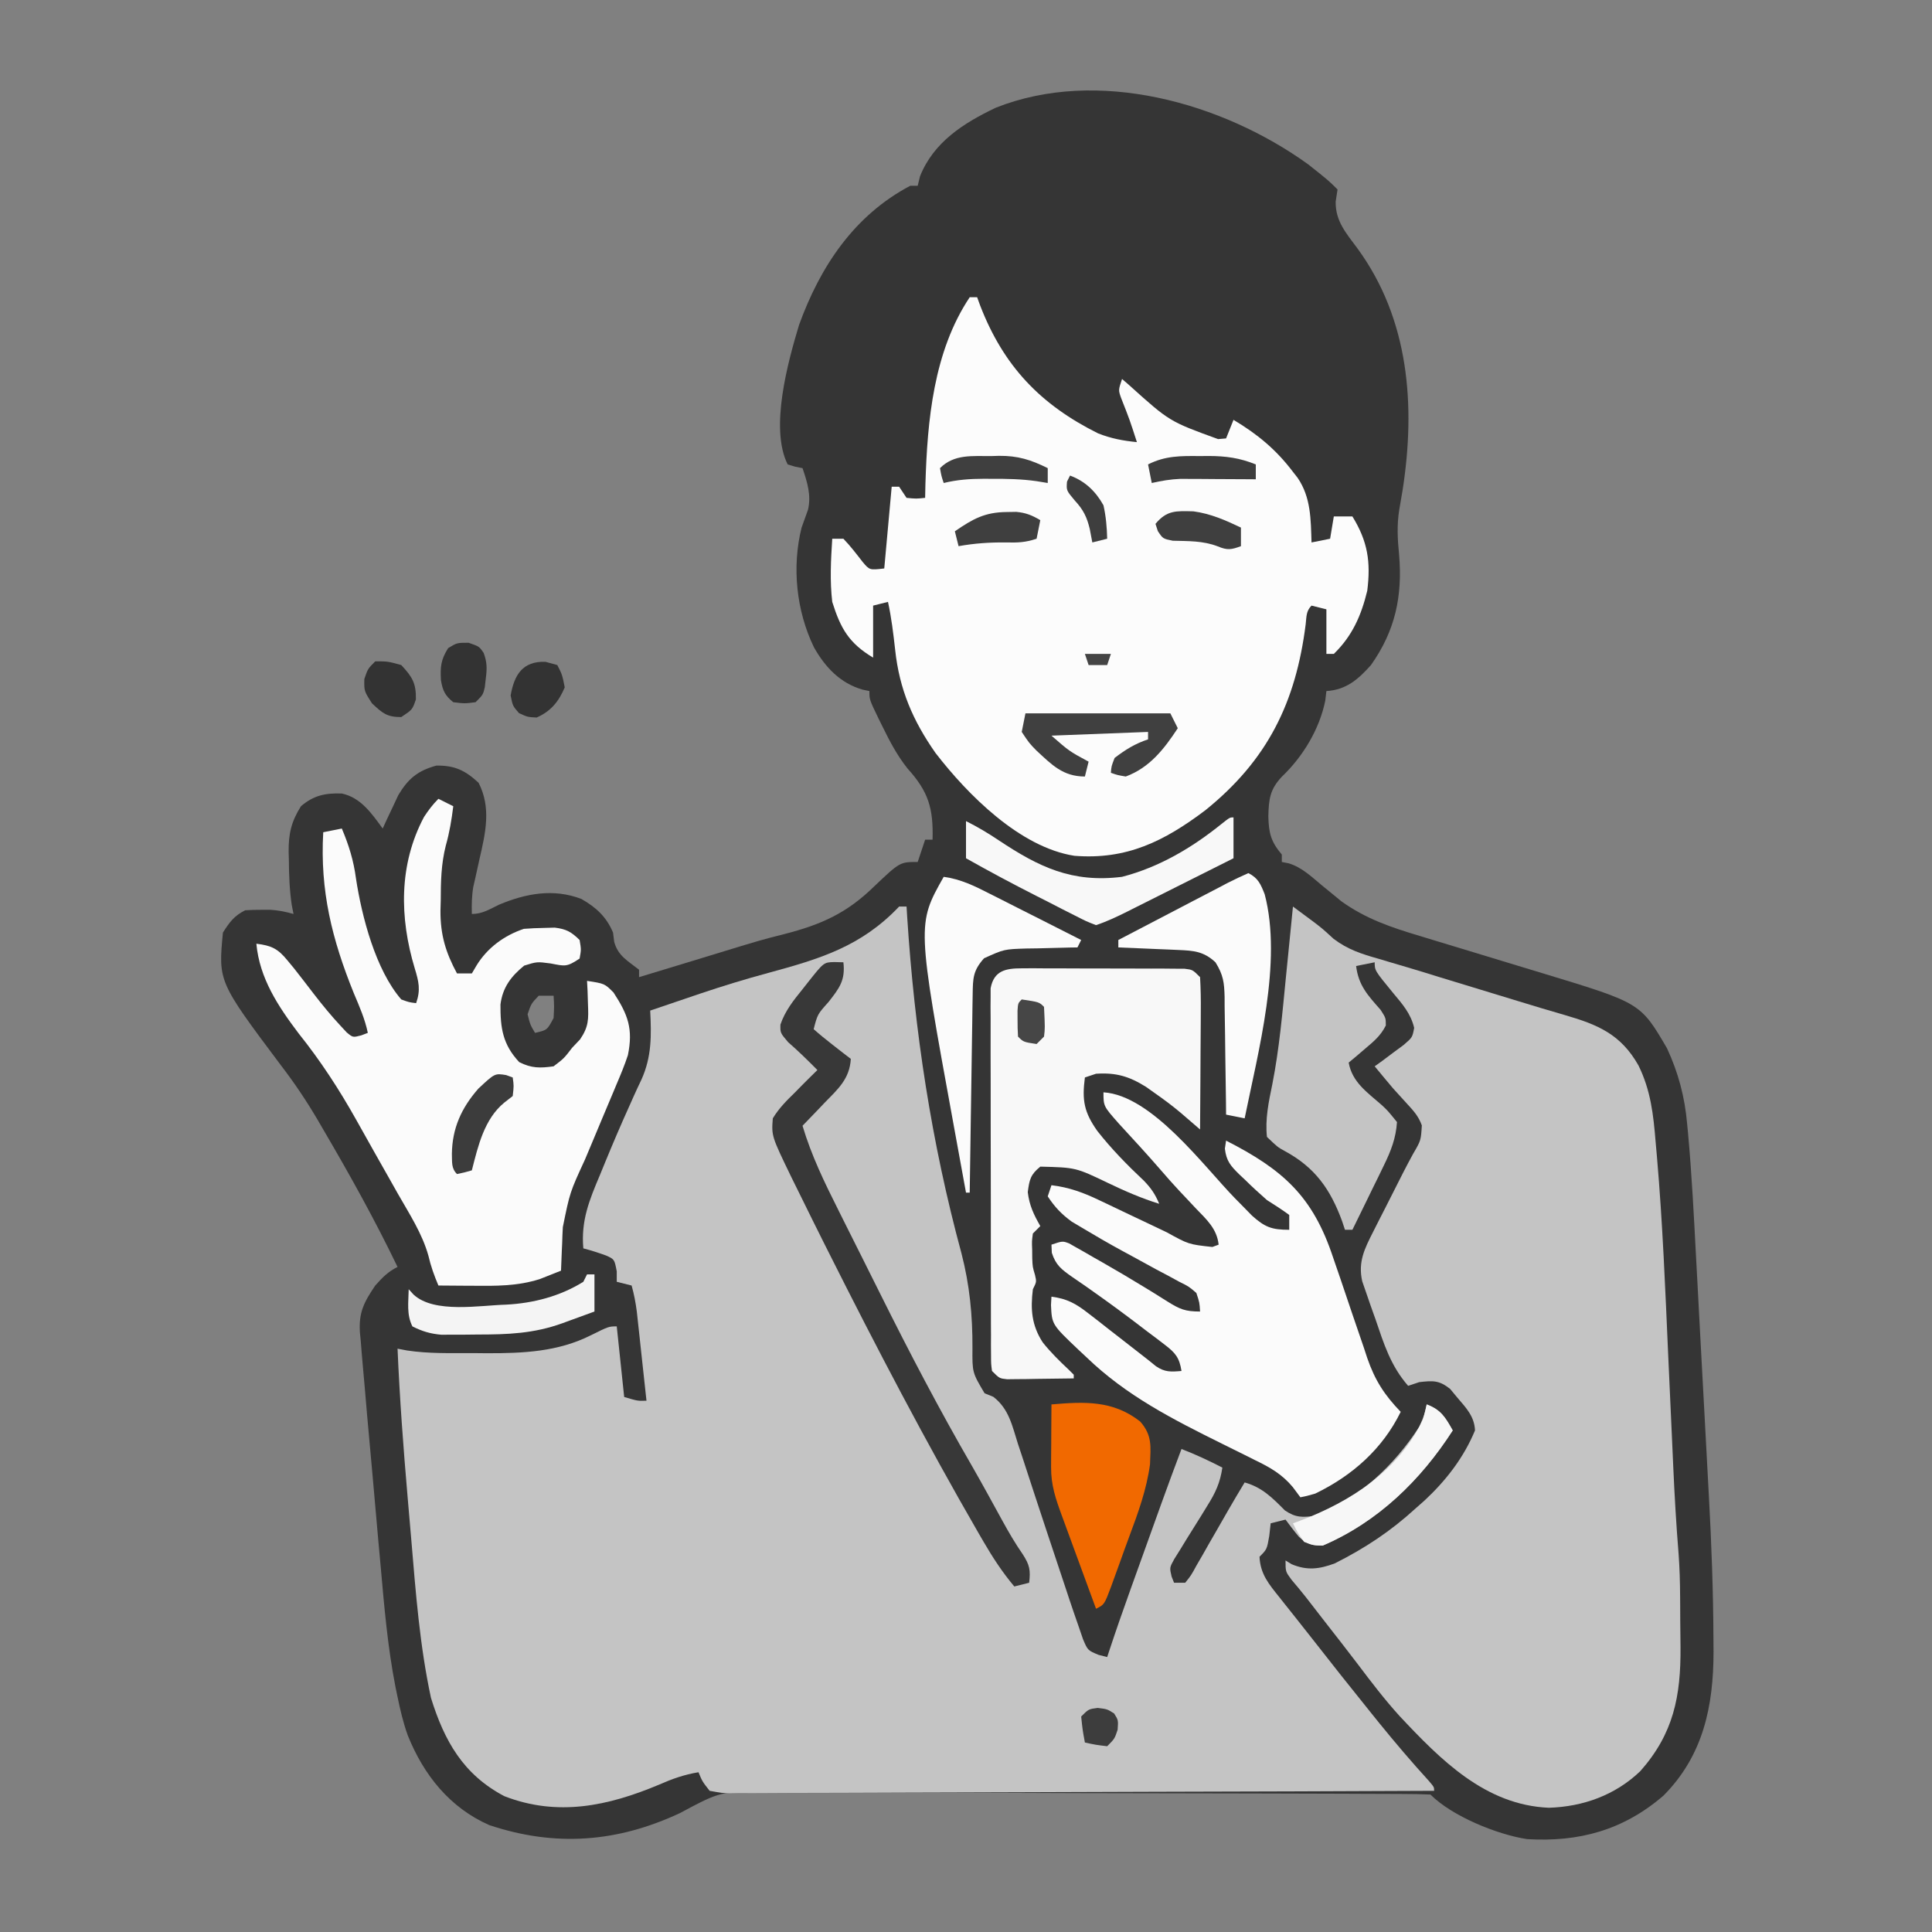
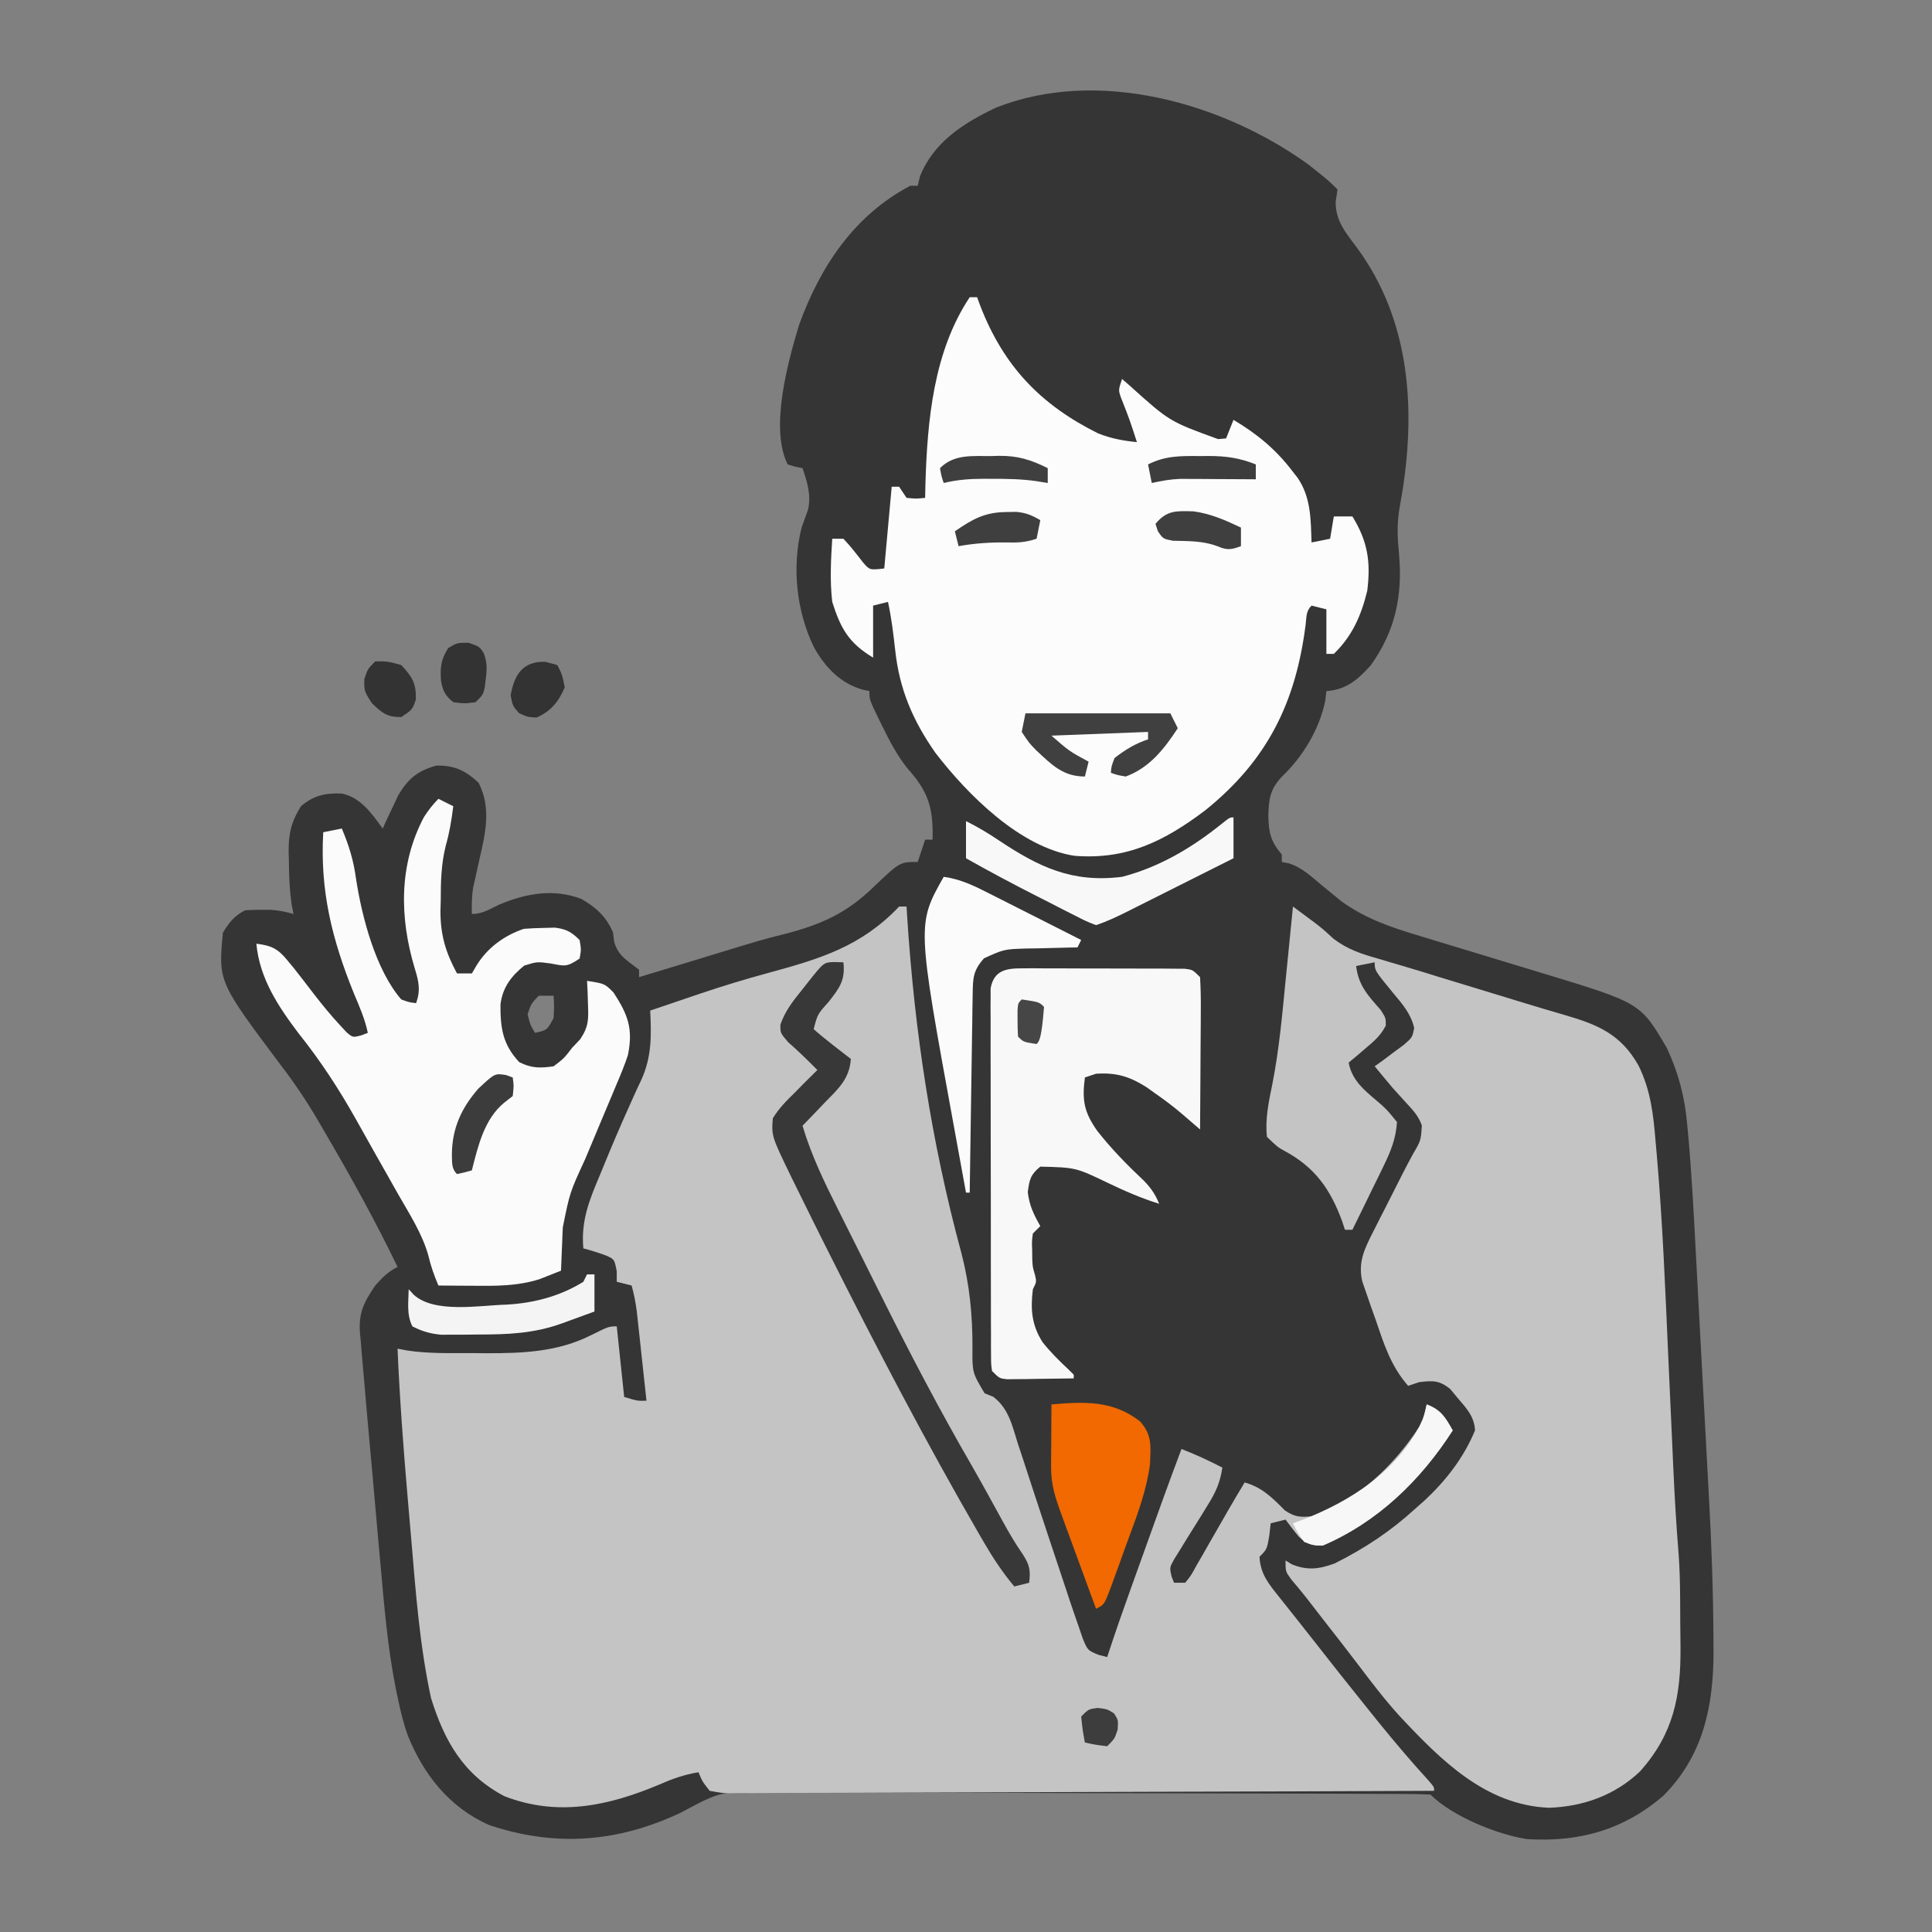
<svg xmlns="http://www.w3.org/2000/svg" version="1.1" width="520" height="520">
  <rect width="100%" height="100%" fill="#808080" stroke="none" />
  <path d="M0 0 C5.481 4.352 5.481 4.352 7.875 6.746 C7.71 7.819 7.545 8.891 7.375 9.996 C7.281 15.288 10.205 18.502 13.239 22.612 C27.169 41.673 28.917 64.948 25.391 87.641 C25.097 89.41 24.798 91.179 24.484 92.945 C23.822 97.099 24.025 100.842 24.438 104.996 C25.394 116.195 23.421 125.48 16.875 134.746 C13.434 138.597 10.229 141.422 4.875 141.746 C4.774 142.605 4.674 143.463 4.57 144.348 C2.996 152.04 -1.42 159.345 -7.062 164.746 C-10.32 168.172 -10.641 170.808 -10.75 175.496 C-10.631 180.043 -10.044 182.281 -7.125 185.746 C-7.125 186.406 -7.125 187.066 -7.125 187.746 C-6.531 187.862 -5.937 187.979 -5.325 188.098 C-1.742 189.153 0.852 191.714 3.688 194.059 C4.878 195.039 6.072 196.014 7.27 196.984 C8.056 197.635 8.056 197.635 8.859 198.298 C15.551 203.104 22.36 205.369 30.203 207.715 C31.98 208.258 31.98 208.258 33.793 208.812 C37.568 209.965 41.346 211.106 45.125 212.246 C48.889 213.388 52.652 214.532 56.414 215.68 C58.749 216.391 61.085 217.1 63.423 217.804 C89.422 225.696 89.422 225.696 96.551 237.891 C99.611 244.489 101.333 250.98 101.968 258.209 C102.046 259.017 102.124 259.825 102.204 260.657 C103.23 271.862 103.79 283.102 104.383 294.336 C104.514 296.775 104.646 299.214 104.778 301.654 C105.052 306.742 105.322 311.831 105.589 316.92 C105.928 323.358 106.278 329.794 106.632 336.231 C106.906 341.264 107.174 346.299 107.44 351.333 C107.566 353.702 107.694 356.071 107.825 358.439 C108.529 371.245 108.998 384.027 109.05 396.854 C109.063 398.588 109.063 398.588 109.076 400.357 C109.056 415.008 106.302 428.246 95.621 439.02 C84.82 448.347 72.852 451.591 58.875 450.746 C50.827 449.512 38.733 444.604 32.875 438.746 C30.389 438.637 27.93 438.594 25.444 438.592 C24.656 438.588 23.869 438.583 23.057 438.579 C20.398 438.565 17.739 438.559 15.08 438.553 C13.181 438.545 11.283 438.537 9.384 438.528 C3.13 438.502 -3.124 438.487 -9.379 438.473 C-11.53 438.467 -13.681 438.462 -15.832 438.457 C-24.78 438.435 -33.728 438.416 -42.676 438.405 C-55.508 438.389 -68.339 438.356 -81.171 438.299 C-90.187 438.26 -99.204 438.24 -108.221 438.235 C-113.608 438.231 -118.995 438.219 -124.382 438.187 C-129.453 438.157 -134.525 438.15 -139.597 438.162 C-141.456 438.162 -143.315 438.154 -145.174 438.137 C-158.049 437.814 -158.049 437.814 -169.125 443.746 C-186.03 451.638 -202.673 452.906 -220.441 446.973 C-231.102 442.278 -238.106 433.443 -242.366 422.845 C-243.613 419.396 -244.418 415.897 -245.16 412.309 C-245.329 411.494 -245.498 410.68 -245.672 409.841 C-247.796 399.029 -248.714 388.084 -249.688 377.121 C-249.896 374.842 -250.104 372.563 -250.312 370.284 C-250.833 364.545 -251.335 358.804 -251.833 353.062 C-252.115 349.859 -252.407 346.657 -252.703 343.456 C-253.145 338.668 -253.564 333.879 -253.962 329.087 C-254.111 327.333 -254.267 325.58 -254.431 323.827 C-254.654 321.409 -254.848 318.991 -255.035 316.57 C-255.106 315.875 -255.176 315.179 -255.248 314.462 C-255.623 308.951 -254.123 306.176 -251.125 301.746 C-249.17 299.562 -247.734 298.051 -245.125 296.746 C-251.218 284.077 -258.016 271.872 -265.125 259.746 C-265.624 258.888 -266.124 258.029 -266.638 257.145 C-269.658 252.017 -272.879 247.213 -276.5 242.496 C-293.384 219.967 -293.384 219.967 -292.125 206.746 C-290.331 203.936 -289.106 202.237 -286.125 200.746 C-284.669 200.651 -283.209 200.616 -281.75 200.621 C-280.979 200.619 -280.208 200.616 -279.414 200.613 C-277.192 200.742 -275.259 201.132 -273.125 201.746 C-273.285 200.931 -273.445 200.117 -273.609 199.277 C-274.2 195.235 -274.346 191.324 -274.375 187.246 C-274.396 186.513 -274.416 185.779 -274.438 185.023 C-274.472 180.186 -273.762 176.952 -271.125 172.746 C-267.738 169.843 -264.586 169.156 -260.117 169.324 C-255.013 170.405 -252.057 174.722 -249.125 178.746 C-248.75 177.926 -248.375 177.106 -247.988 176.262 C-247.477 175.184 -246.965 174.106 -246.438 172.996 C-245.689 171.395 -245.689 171.395 -244.926 169.762 C-242.273 165.319 -239.674 163.168 -234.688 161.809 C-229.776 161.722 -226.883 163.109 -223.312 166.434 C-219.859 173.158 -221.45 179.938 -223.062 186.934 C-223.451 188.676 -223.835 190.42 -224.215 192.164 C-224.389 192.925 -224.563 193.686 -224.742 194.469 C-225.156 196.932 -225.189 199.253 -225.125 201.746 C-222.281 201.746 -220.377 200.469 -217.812 199.246 C-210.598 196.215 -203.149 194.817 -195.633 197.703 C-191.656 199.997 -188.953 202.446 -187.125 206.746 C-187.022 207.571 -186.919 208.396 -186.812 209.246 C-185.767 213.048 -183.188 214.335 -180.125 216.746 C-180.125 217.406 -180.125 218.066 -180.125 218.746 C-178.783 218.339 -178.783 218.339 -177.413 217.923 C-175.46 217.331 -173.506 216.738 -171.553 216.147 C-167.802 215.011 -164.052 213.87 -160.306 212.72 C-147.403 208.772 -147.403 208.772 -140.938 207.133 C-131.063 204.588 -124.205 201.528 -116.852 194.332 C-109.907 187.746 -109.907 187.746 -105.125 187.746 C-104.135 184.776 -104.135 184.776 -103.125 181.746 C-102.465 181.746 -101.805 181.746 -101.125 181.746 C-100.893 173.307 -102.213 168.841 -107.848 162.605 C-110.68 159.049 -112.629 155.315 -114.625 151.246 C-115.15 150.185 -115.15 150.185 -115.686 149.103 C-118.125 144.044 -118.125 144.044 -118.125 141.746 C-119.009 141.562 -119.009 141.562 -119.91 141.375 C-125.97 139.654 -130.047 135.317 -133.059 129.949 C-137.791 120.173 -139.028 108.36 -136.375 97.746 C-135.816 96.15 -135.246 94.559 -134.66 92.973 C-133.717 89.047 -134.866 85.496 -136.125 81.746 C-137.084 81.56 -137.084 81.56 -138.062 81.371 C-139.083 81.062 -139.083 81.062 -140.125 80.746 C-145.009 70.978 -140.048 53.134 -137.059 43.203 C-131.364 27.473 -122.22 13.705 -107.125 5.746 C-106.465 5.746 -105.805 5.746 -105.125 5.746 C-104.919 4.9 -104.713 4.055 -104.5 3.184 C-100.825 -6.004 -92.84 -11.096 -84.125 -15.254 C-56.747 -26.126 -23.117 -16.673 0 0 Z M-207.125 223.746 C-209.15 225.871 -209.15 225.871 -210.125 228.746 C-209.43 231.528 -209.43 231.528 -208.125 233.746 C-204.847 232.995 -204.847 232.995 -203.125 229.746 C-202.958 226.621 -202.958 226.621 -203.125 223.746 C-204.445 223.746 -205.765 223.746 -207.125 223.746 Z " fill="#353535" transform="translate(352.125,44.254)" />
  <path d="M0 0 C0.66 0 1.32 0 2 0 C2.054 0.886 2.108 1.773 2.164 2.686 C4.151 33.533 8.687 63.508 16.787 93.362 C18.988 101.865 19.775 110.034 19.738 118.811 C19.686 125.414 19.686 125.414 23 131 C23.78 131.317 24.559 131.635 25.363 131.962 C29.579 135.22 30.417 139.707 31.996 144.668 C32.352 145.736 32.708 146.803 33.075 147.903 C34.213 151.326 35.326 154.756 36.438 158.188 C37.181 160.448 37.927 162.708 38.674 164.967 C39.221 166.62 39.221 166.62 39.778 168.307 C41.512 173.54 43.253 178.771 45 184 C45.289 184.876 45.579 185.752 45.877 186.654 C46.639 188.94 47.425 191.215 48.223 193.488 C48.644 194.717 49.066 195.946 49.5 197.212 C50.772 200.198 50.772 200.198 53.674 201.407 C54.441 201.603 55.209 201.798 56 202 C56.268 201.184 56.268 201.184 56.542 200.352 C58.369 194.83 60.28 189.344 62.25 183.871 C62.549 183.037 62.849 182.203 63.157 181.344 C63.785 179.595 64.414 177.846 65.043 176.098 C65.999 173.441 66.953 170.784 67.906 168.127 C68.521 166.417 69.135 164.706 69.75 162.996 C70.031 162.213 70.313 161.429 70.603 160.622 C72.362 155.733 74.166 150.862 76 146 C79.791 147.45 83.387 149.152 87 151 C86.422 155.012 85.17 157.738 83.023 161.16 C82.436 162.119 81.848 163.077 81.242 164.064 C79.993 166.069 78.741 168.072 77.484 170.072 C76.899 171.029 76.314 171.987 75.711 172.973 C75.167 173.842 74.624 174.71 74.064 175.606 C72.78 177.924 72.78 177.924 73.331 180.314 C73.662 181.149 73.662 181.149 74 182 C74.99 182 75.98 182 77 182 C78.599 180.002 78.599 180.002 80.031 177.363 C80.595 176.393 81.158 175.423 81.738 174.424 C82.61 172.884 82.61 172.884 83.5 171.312 C84.081 170.305 84.663 169.298 85.262 168.26 C86.351 166.372 87.435 164.481 88.514 162.587 C89.978 160.038 91.48 157.516 93 155 C97.733 156.331 100.462 159.141 103.84 162.539 C106.768 164.52 108.521 164.411 112 164 C123.522 159.654 133.411 150.258 140 140 C141.45 136.675 141.45 136.675 142 134 C145.864 135.466 147.012 137.474 149 141 C140.361 154.444 128.843 165.596 114 172 C111.145 172 109.622 171.613 107.57 169.59 C106.326 168.103 105.158 166.555 104 165 C102.68 165.33 101.36 165.66 100 166 C99.876 167.114 99.752 168.227 99.625 169.375 C99 173 99 173 97 175 C97.211 179.677 99.523 182.37 102.375 185.938 C103.039 186.776 103.039 186.776 103.716 187.632 C104.657 188.819 105.601 190.004 106.549 191.186 C107.987 192.984 109.41 194.794 110.828 196.609 C116.169 203.446 121.551 210.249 127 217 C127.73 217.905 128.459 218.81 129.211 219.742 C133.53 225.064 137.945 230.258 142.566 235.32 C144 237 144 237 144 238 C118.627 238.117 93.254 238.205 67.881 238.259 C56.1 238.285 44.32 238.32 32.539 238.377 C22.274 238.427 12.009 238.459 1.744 238.47 C-3.694 238.477 -9.132 238.492 -14.57 238.529 C-19.684 238.562 -24.798 238.573 -29.912 238.566 C-31.793 238.567 -33.674 238.577 -35.554 238.596 C-38.115 238.621 -40.675 238.615 -43.236 238.601 C-44.361 238.623 -44.361 238.623 -45.509 238.645 C-47.585 238.615 -47.585 238.615 -51 238 C-52.985 235.462 -52.985 235.462 -54 233 C-57.859 233.633 -61.114 234.8 -64.688 236.375 C-78.322 242.09 -91.907 245.009 -106.246 239.449 C-117.337 233.613 -122.406 224.559 -126 213 C-129.026 198.955 -130.106 184.624 -131.308 170.333 C-131.624 166.572 -131.952 162.812 -132.281 159.053 C-133.436 145.71 -134.426 132.381 -135 119 C-134.145 119.162 -133.29 119.323 -132.409 119.49 C-126.567 120.364 -120.709 120.185 -114.812 120.188 C-113.549 120.2 -112.285 120.212 -110.982 120.225 C-101.189 120.24 -91.827 119.853 -82.938 115.375 C-78.153 113 -78.153 113 -76 113 C-75.34 119.27 -74.68 125.54 -74 132 C-70.364 133.081 -70.364 133.081 -68 133 C-68.475 128.583 -68.956 124.166 -69.438 119.75 C-69.572 118.496 -69.707 117.241 -69.846 115.949 C-69.978 114.744 -70.11 113.539 -70.246 112.297 C-70.367 111.187 -70.487 110.076 -70.611 108.933 C-70.928 106.542 -71.347 104.316 -72 102 C-73.32 101.67 -74.64 101.34 -76 101 C-76 100.072 -76 99.144 -76 98.188 C-76.624 94.939 -76.624 94.939 -78.848 93.934 C-80.883 93.19 -82.903 92.545 -85 92 C-85.646 84.505 -83.399 79.029 -80.5 72.188 C-80.051 71.09 -79.602 69.992 -79.139 68.861 C-77.027 63.722 -74.849 58.622 -72.555 53.562 C-72.185 52.733 -71.816 51.904 -71.436 51.05 C-70.757 49.538 -70.059 48.034 -69.338 46.542 C-66.576 40.39 -66.659 34.667 -67 28 C-63.628 26.845 -60.252 25.703 -56.875 24.562 C-55.816 24.202 -54.756 23.841 -53.665 23.47 C-47.545 21.416 -41.416 19.526 -35.184 17.852 C-21.229 14.059 -10.2 10.742 0 0 Z " fill="#C4C4C4" transform="translate(242,244)" />
  <path d="M0 0 C1.21 0.894 2.418 1.79 3.625 2.688 C4.729 3.507 4.729 3.507 5.856 4.344 C8 6 8 6 10.934 8.684 C14.792 11.598 18.456 12.754 23.062 14.062 C23.911 14.317 24.76 14.571 25.634 14.832 C27.327 15.338 29.021 15.839 30.717 16.333 C33.572 17.167 36.411 18.051 39.25 18.938 C44.312 20.489 49.377 22.029 54.443 23.569 C56.473 24.187 58.503 24.806 60.532 25.427 C64.734 26.71 68.935 27.991 73.16 29.199 C82.046 31.78 88.242 34.348 93.001 42.772 C96.304 49.496 97.012 55.993 97.617 63.398 C97.737 64.747 97.857 66.095 97.977 67.443 C99.505 85.209 100.218 103.036 101.002 120.846 C101.33 128.246 101.672 135.644 102.013 143.043 C102.129 145.584 102.242 148.126 102.354 150.668 C102.705 158.532 103.155 166.369 103.795 174.216 C104.074 178.004 104.179 181.777 104.203 185.574 C104.209 186.309 104.215 187.044 104.22 187.801 C104.23 189.329 104.236 190.857 104.24 192.385 C104.25 194.695 104.281 197.004 104.312 199.314 C104.408 212.547 102.448 222.597 93.477 232.719 C86.723 239.175 78.115 242.271 68.875 242.562 C51.757 241.83 39.786 229.698 28.656 217.829 C24.667 213.423 21.072 208.724 17.5 203.979 C14.561 200.101 11.554 196.275 8.562 192.438 C5.161 188.056 5.161 188.056 3.465 185.863 C2.209 184.266 0.904 182.709 -0.41 181.16 C-2 179 -2 179 -2 176 C-1.464 176.33 -0.927 176.66 -0.375 177 C3.794 178.756 7.064 178.349 11.262 176.785 C19.385 172.7 26.242 168.173 33 162 C33.803 161.29 34.606 160.579 35.434 159.848 C41.202 154.468 45.963 148.336 49 141 C48.837 137.27 46.682 135.012 44.312 132.25 C43.649 131.451 42.985 130.652 42.301 129.828 C39.336 127.472 37.702 127.584 34 128 C33.01 128.33 32.02 128.66 31 129 C26.272 123.571 24.479 117.729 22.188 111 C21.768 109.824 21.348 108.649 20.916 107.438 C20.525 106.303 20.134 105.169 19.73 104 C19.374 102.969 19.017 101.938 18.649 100.875 C17.478 95.687 19.238 92.152 21.582 87.543 C22.102 86.512 22.622 85.482 23.158 84.42 C23.704 83.353 24.25 82.287 24.812 81.188 C25.347 80.132 25.881 79.077 26.432 77.99 C26.956 76.956 27.48 75.921 28.02 74.855 C28.527 73.852 29.034 72.848 29.557 71.814 C30.455 70.064 31.37 68.322 32.314 66.596 C34.441 62.96 34.441 62.96 34.688 58.903 C33.806 56.462 32.508 55.028 30.75 53.125 C30.125 52.437 29.5 51.748 28.855 51.039 C27.937 50.03 27.937 50.03 27 49 C25.313 47.016 23.657 45.009 22 43 C23.083 42.221 23.083 42.221 24.188 41.426 C25.116 40.728 26.044 40.031 27 39.312 C28.392 38.286 28.392 38.286 29.812 37.238 C32.149 35.214 32.149 35.214 32.625 32.648 C31.723 28.827 29.468 26.257 27 23.312 C22 17.225 22 17.225 22 15 C20.35 15.33 18.7 15.66 17 16 C17.654 21.297 20.176 23.911 23.602 27.816 C25 30 25 30 24.996 32.012 C23.624 34.75 21.769 36.279 19.438 38.25 C18.611 38.956 17.785 39.663 16.934 40.391 C16.296 40.922 15.657 41.453 15 42 C15.95 47.293 19.995 50.012 23.871 53.402 C25.508 54.93 25.508 54.93 28 58 C27.714 62.334 26.389 65.743 24.496 69.617 C23.756 71.145 23.756 71.145 23.002 72.703 C22.228 74.273 22.228 74.273 21.438 75.875 C20.917 76.945 20.397 78.015 19.861 79.117 C18.581 81.748 17.294 84.376 16 87 C15.34 87 14.68 87 14 87 C13.743 86.227 13.487 85.453 13.223 84.656 C10.081 76.109 5.968 70.231 -2.172 65.824 C-4.125 64.75 -4.125 64.75 -7 62 C-7.518 57.171 -6.533 52.583 -5.559 47.859 C-3.665 38.257 -2.832 28.542 -1.875 18.812 C-1.692 16.984 -1.508 15.155 -1.324 13.326 C-0.878 8.885 -0.438 4.442 0 0 Z " fill="#C4C4C4" transform="translate(348,244)" />
  <path d="M0 0 C0.66 0 1.32 0 2 0 C2.268 0.739 2.536 1.477 2.812 2.238 C9.121 18.57 19.056 28.93 34.57 36.652 C38.092 38.036 41.246 38.623 45 39 C43.061 32.993 43.061 32.993 40.75 27.125 C40 25 40 25 41 22 C41.982 22.853 41.982 22.853 42.984 23.723 C53.757 33.428 53.757 33.428 66.852 38.184 C67.561 38.123 68.27 38.062 69 38 C69.66 36.35 70.32 34.7 71 33 C77.461 36.868 82.449 40.984 87 47 C87.636 47.814 87.636 47.814 88.285 48.645 C91.857 53.907 91.797 59.805 92 66 C94.475 65.505 94.475 65.505 97 65 C97.33 63.02 97.66 61.04 98 59 C99.65 59 101.3 59 103 59 C107.125 65.704 107.976 71.182 107 79 C105.369 85.708 102.969 91.162 98 96 C97.34 96 96.68 96 96 96 C96 92.04 96 88.08 96 84 C94.68 83.67 93.36 83.34 92 83 C90.5 84.5 90.667 85.962 90.422 88.051 C87.772 109.021 80.196 124.562 63.406 138.09 C52.358 146.422 42.241 151.461 28.167 150.338 C13.506 148.051 -0.533 133.892 -9.188 122.688 C-15.294 113.976 -18.921 105.572 -20.062 94.938 C-20.551 90.587 -21.057 86.281 -22 82 C-23.98 82.495 -23.98 82.495 -26 83 C-26 87.62 -26 92.24 -26 97 C-32.509 93.095 -34.746 89.178 -37 82 C-37.667 76.342 -37.363 70.67 -37 65 C-36.01 65 -35.02 65 -34 65 C-32.104 66.971 -30.492 69.09 -28.816 71.25 C-26.94 73.463 -26.94 73.463 -23 73 C-22.34 65.74 -21.68 58.48 -21 51 C-20.34 51 -19.68 51 -19 51 C-18.34 51.99 -17.68 52.98 -17 54 C-14.416 54.25 -14.416 54.25 -12 54 C-11.974 52.777 -11.948 51.553 -11.922 50.293 C-11.408 33.194 -9.751 14.627 0 0 Z " fill="#FCFCFC" transform="translate(261,80)" />
  <path d="M0 0 C1.32 0.66 2.64 1.32 4 2 C3.541 5.675 2.994 9.023 1.984 12.598 C0.731 17.542 0.632 22.357 0.625 27.438 C0.588 28.773 0.588 28.773 0.551 30.135 C0.522 36.595 1.938 41.325 5 47 C6.32 47 7.64 47 9 47 C9.619 45.948 9.619 45.948 10.25 44.875 C13.142 40.124 17.733 36.756 23 35 C24.809 34.856 26.623 34.78 28.438 34.75 C29.385 34.724 30.332 34.698 31.309 34.672 C34.432 35.053 35.768 35.814 38 38 C38.438 40.562 38.438 40.562 38 43 C34.506 45.329 34.088 45.062 30.188 44.312 C26.522 43.829 26.522 43.829 23.082 44.898 C19.513 47.807 17.28 50.798 16.699 55.367 C16.67 61.67 17.279 66.085 21.75 70.875 C25.076 72.538 27.334 72.514 31 72 C33.791 69.876 33.791 69.876 36 67 C36.703 66.257 37.405 65.515 38.129 64.75 C40.473 61.305 40.416 59.308 40.25 55.188 C40.214 54.026 40.178 52.865 40.141 51.668 C40.094 50.788 40.048 49.907 40 49 C44.734 49.734 44.734 49.734 47.125 52.125 C51.049 58.142 52.441 61.914 51 69 C50.12 71.676 49.052 74.251 47.945 76.84 C47.643 77.566 47.341 78.291 47.03 79.039 C46.069 81.342 45.097 83.64 44.125 85.938 C43.162 88.233 42.201 90.529 41.242 92.825 C40.647 94.248 40.049 95.669 39.449 97.089 C35.385 105.908 35.385 105.908 33.488 115.281 C33.435 116.325 33.435 116.325 33.381 117.391 C33.358 118.087 33.336 118.783 33.312 119.5 C33.278 120.227 33.244 120.954 33.209 121.703 C33.128 123.468 33.062 125.234 33 127 C31.804 127.474 30.608 127.949 29.375 128.438 C28.702 128.704 28.029 128.971 27.336 129.246 C21.309 131.191 15.385 131.124 9.125 131.062 C8.246 131.058 7.367 131.053 6.461 131.049 C4.307 131.037 2.154 131.019 0 131 C-1.132 128.331 -2.042 125.817 -2.691 122.984 C-4.368 116.967 -7.871 111.644 -10.938 106.25 C-11.619 105.041 -12.3 103.832 -12.981 102.623 C-14.344 100.206 -15.712 97.792 -17.083 95.38 C-18.765 92.415 -20.429 89.44 -22.086 86.461 C-26.748 78.15 -31.685 70.568 -37.633 63.129 C-43.159 55.825 -48.142 48.29 -49 39 C-44.939 39.499 -43.201 40.333 -40.625 43.5 C-40.029 44.221 -39.434 44.941 -38.82 45.684 C-37.029 47.963 -35.262 50.26 -33.5 52.562 C-31.208 55.524 -28.867 58.385 -26.312 61.125 C-25.772 61.705 -25.232 62.285 -24.676 62.883 C-23.023 64.254 -23.023 64.254 -20.793 63.68 C-20.201 63.455 -19.61 63.231 -19 63 C-19.776 59.248 -21.262 55.897 -22.75 52.375 C-28.641 37.84 -31.897 24.743 -31 9 C-29.35 8.67 -27.7 8.34 -26 8 C-24.087 12.521 -22.839 16.569 -22.188 21.438 C-20.629 31.669 -16.918 46.021 -10 54 C-7.929 54.761 -7.929 54.761 -6 55 C-4.745 51.435 -5.285 49.194 -6.375 45.625 C-10.478 32.013 -10.694 17.714 -3.879 4.891 C-2.728 3.119 -1.497 1.497 0 0 Z " fill="#FBFBFB" transform="translate(118,215)" />
-   <path d="M0 0 C13.04 0.815 26.964 19.882 35.4 28.524 C36.193 29.33 36.987 30.135 37.805 30.965 C38.872 32.057 38.872 32.057 39.96 33.172 C43.44 36.291 45.262 37 50 37 C50 35.68 50 34.36 50 33 C48.054 31.588 46.042 30.268 44 29 C41.97 27.221 40.039 25.453 38.125 23.562 C37.627 23.098 37.13 22.633 36.617 22.154 C34.251 19.824 33.057 18.506 32.68 15.152 C32.785 14.442 32.891 13.732 33 13 C48.334 20.824 56.333 27.957 61.777 44.379 C62.463 46.372 63.148 48.365 63.834 50.357 C64.89 53.465 65.941 56.574 66.986 59.685 C68.007 62.713 69.047 65.734 70.09 68.754 C70.393 69.677 70.696 70.6 71.009 71.551 C73.084 77.527 75.603 81.437 80 86 C75.112 95.988 66.963 103.182 57 108 C54.707 108.656 54.707 108.656 53 109 C52.326 108.094 51.652 107.187 50.958 106.254 C48 102.716 44.788 100.922 40.68 98.941 C39.631 98.413 39.631 98.413 38.561 97.874 C36.338 96.757 34.108 95.659 31.875 94.562 C18.649 88.006 6.17 81.668 -4.562 71.312 C-5.259 70.662 -5.956 70.012 -6.674 69.342 C-13.887 62.492 -13.887 62.492 -14.125 57.25 C-14.063 56.136 -14.063 56.136 -14 55 C-9.779 55.543 -7.395 56.889 -4.059 59.492 C-2.689 60.55 -2.689 60.55 -1.291 61.629 C-0.349 62.37 0.592 63.111 1.562 63.875 C2.981 64.975 2.981 64.975 4.428 66.098 C6.188 67.463 7.944 68.832 9.698 70.207 C10.837 71.094 10.837 71.094 12 72 C13.054 72.853 13.054 72.853 14.129 73.723 C16.53 75.361 18.155 75.237 21 75 C20.444 71.42 19.351 70.102 16.492 67.934 C15.393 67.089 15.393 67.089 14.271 66.228 C13.48 65.637 12.69 65.046 11.875 64.438 C11.072 63.823 10.269 63.208 9.442 62.574 C5.512 59.581 1.543 56.656 -2.496 53.812 C-3.184 53.325 -3.871 52.837 -4.58 52.334 C-5.874 51.423 -7.177 50.524 -8.491 49.64 C-11.296 47.67 -12.836 46.512 -13.902 43.191 C-13.935 42.468 -13.967 41.745 -14 41 C-11 40 -11 40 -9.245 40.662 C-8.281 41.212 -8.281 41.212 -7.297 41.773 C-6.571 42.182 -5.844 42.591 -5.096 43.012 C-4.322 43.462 -3.548 43.912 -2.75 44.375 C-1.556 45.052 -1.556 45.052 -0.337 45.742 C3.608 47.99 7.512 50.297 11.383 52.672 C12.396 53.292 12.396 53.292 13.429 53.924 C14.701 54.709 15.967 55.503 17.228 56.306 C20.547 58.368 21.963 59 26 59 C25.859 56.596 25.859 56.596 25 54 C22.974 52.254 22.974 52.254 20.328 50.949 C19.359 50.419 18.39 49.89 17.392 49.344 C16.355 48.797 15.318 48.251 14.25 47.688 C12.144 46.537 10.038 45.384 7.934 44.23 C6.912 43.677 5.891 43.123 4.839 42.552 C1.282 40.607 -2.213 38.59 -5.688 36.5 C-6.64 35.933 -7.593 35.366 -8.574 34.781 C-11.303 32.778 -13.154 30.838 -15 28 C-14.505 26.515 -14.505 26.515 -14 25 C-9.235 25.57 -5.31 27.019 -1.027 29.09 C-0.382 29.394 0.264 29.699 0.929 30.013 C2.977 30.981 5.02 31.959 7.062 32.938 C9.11 33.911 11.158 34.882 13.207 35.851 C14.477 36.453 15.746 37.058 17.013 37.665 C22.921 40.926 22.921 40.926 29.312 41.625 C29.869 41.419 30.426 41.212 31 41 C30.528 36.69 27.744 34.229 24.875 31.25 C23.863 30.174 22.851 29.097 21.84 28.02 C21.349 27.5 20.857 26.98 20.351 26.444 C18.669 24.646 17.047 22.801 15.438 20.938 C11.757 16.685 7.946 12.554 4.137 8.418 C0 3.737 0 3.737 0 0 Z " fill="#FBFBFB" transform="translate(297,294)" />
  <path d="M0 0 C1.014 -0.006 2.029 -0.012 3.074 -0.019 C4.168 -0.01 5.261 -0 6.388 0.009 C8.073 0.008 8.073 0.008 9.791 0.008 C12.166 0.01 14.541 0.02 16.916 0.036 C20.561 0.06 24.206 0.057 27.851 0.05 C30.155 0.056 32.459 0.063 34.763 0.072 C36.407 0.07 36.407 0.07 38.084 0.069 C39.095 0.078 40.107 0.088 41.148 0.098 C42.041 0.102 42.933 0.107 43.853 0.112 C46.01 0.372 46.01 0.372 48.01 2.372 C48.185 5.458 48.241 8.452 48.205 11.536 C48.202 12.444 48.199 13.351 48.196 14.285 C48.185 17.19 48.16 20.093 48.135 22.997 C48.124 24.963 48.115 26.93 48.107 28.896 C48.085 33.721 48.051 38.547 48.01 43.372 C47.535 42.963 47.061 42.554 46.573 42.132 C45.948 41.593 45.322 41.055 44.678 40.5 C44.06 39.967 43.441 39.434 42.804 38.885 C40.577 37.008 38.269 35.294 35.885 33.622 C34.674 32.764 34.674 32.764 33.439 31.888 C28.894 29.053 25.375 28.022 20.01 28.372 C19.02 28.702 18.03 29.032 17.01 29.372 C16.205 35.505 16.775 38.722 20.385 43.81 C24.193 48.652 28.422 52.966 32.908 57.181 C34.843 59.199 35.948 60.812 37.01 63.372 C32.226 61.896 27.822 59.969 23.322 57.81 C14.558 53.606 14.558 53.606 5.01 53.372 C2.355 55.529 2.074 56.878 1.635 60.247 C2.064 63.824 3.233 66.263 5.01 69.372 C4.02 70.362 4.02 70.362 3.01 71.372 C2.728 73.446 2.728 73.446 2.822 75.747 C2.828 76.518 2.835 77.289 2.842 78.083 C2.939 80.375 2.939 80.375 3.584 82.536 C4.01 84.372 4.01 84.372 3.01 86.372 C2.347 91.707 2.653 96.032 5.654 100.669 C7.769 103.326 10.143 105.67 12.619 107.99 C13.078 108.446 13.537 108.902 14.01 109.372 C14.01 109.702 14.01 110.032 14.01 110.372 C10.718 110.43 7.426 110.466 4.135 110.497 C3.197 110.514 2.26 110.531 1.295 110.548 C0.399 110.555 -0.497 110.561 -1.42 110.568 C-2.248 110.578 -3.075 110.589 -3.927 110.599 C-5.99 110.372 -5.99 110.372 -7.99 108.372 C-8.245 106.495 -8.245 106.495 -8.251 104.166 C-8.258 103.284 -8.265 102.402 -8.273 101.493 C-8.27 100.523 -8.268 99.554 -8.265 98.554 C-8.27 97.535 -8.275 96.515 -8.281 95.465 C-8.295 92.081 -8.294 88.697 -8.291 85.314 C-8.295 82.97 -8.299 80.626 -8.304 78.281 C-8.312 73.363 -8.311 68.444 -8.306 63.525 C-8.3 57.212 -8.317 50.899 -8.34 44.586 C-8.355 39.743 -8.356 34.901 -8.353 30.058 C-8.354 27.73 -8.359 25.402 -8.369 23.074 C-8.381 19.822 -8.374 16.571 -8.363 13.32 C-8.37 12.352 -8.378 11.384 -8.386 10.387 C-8.379 9.502 -8.372 8.617 -8.365 7.706 C-8.365 6.937 -8.365 6.168 -8.365 5.376 C-7.476 0.622 -4.334 -0.003 0 0 Z " fill="#F8F8F8" transform="translate(274.99,260.628)" />
  <path d="M0 0 C1.207 0.031 1.207 0.031 2.438 0.062 C3 4.888 1.372 7.015 -1.562 10.75 C-4.521 14.048 -4.521 14.048 -5.562 18.062 C-3.948 19.498 -2.27 20.864 -0.562 22.188 C0.366 22.912 1.294 23.636 2.25 24.383 C2.972 24.937 3.694 25.491 4.438 26.062 C4.122 31.471 0.962 34.198 -2.625 37.875 C-3.193 38.472 -3.761 39.07 -4.346 39.686 C-5.743 41.153 -7.151 42.609 -8.562 44.062 C-6.186 52.042 -2.677 59.273 1.055 66.695 C1.715 68.017 2.374 69.339 3.033 70.662 C4.417 73.432 5.804 76.2 7.194 78.967 C8.938 82.438 10.671 85.914 12.401 89.391 C20.196 105.047 28.261 120.466 37.029 135.606 C39.837 140.503 42.538 145.459 45.252 150.408 C46.949 153.5 48.687 156.481 50.699 159.379 C52.58 162.282 52.835 163.68 52.438 167.062 C51.117 167.393 49.797 167.722 48.438 168.062 C45.262 164.286 42.659 160.319 40.188 156.062 C39.763 155.333 39.338 154.604 38.9 153.852 C24.548 129.04 11.3 103.673 -1.562 78.062 C-2.123 76.946 -2.123 76.946 -2.696 75.807 C-4.76 71.69 -6.809 67.565 -8.835 63.429 C-9.722 61.619 -10.618 59.812 -11.514 58.006 C-16.918 46.843 -16.918 46.843 -16.562 42.062 C-14.927 39.379 -12.876 37.301 -10.625 35.125 C-10.048 34.537 -9.471 33.948 -8.877 33.342 C-7.456 31.898 -6.012 30.478 -4.562 29.062 C-7.128 26.471 -9.684 23.957 -12.438 21.562 C-14.562 19.062 -14.562 19.062 -14.508 16.828 C-13.233 13.099 -11.009 10.336 -8.562 7.312 C-8.098 6.723 -7.634 6.134 -7.156 5.527 C-2.84 0.069 -2.84 0.069 0 0 Z " fill="#383838" transform="translate(224.562,258.938)" />
  <path d="M0 0 C8.831 -0.751 16.541 -1.148 23.865 4.589 C27.182 8.335 26.701 11.307 26.527 16.142 C25.607 22.883 23.356 29.1 20.983 35.452 C20.113 37.781 19.275 40.119 18.441 42.461 C17.903 43.949 17.362 45.436 16.82 46.922 C16.568 47.62 16.316 48.317 16.056 49.036 C14.234 53.883 14.234 53.883 12 55 C10.451 50.783 8.903 46.565 7.355 42.347 C6.829 40.913 6.302 39.478 5.775 38.044 C5.018 35.981 4.261 33.918 3.504 31.855 C3.151 30.894 3.151 30.894 2.79 29.914 C1.127 25.377 -0.126 21.742 -0.098 16.895 C-0.094 15.912 -0.091 14.929 -0.088 13.916 C-0.08 12.892 -0.071 11.868 -0.062 10.812 C-0.058 9.777 -0.053 8.741 -0.049 7.674 C-0.037 5.116 -0.021 2.558 0 0 Z " fill="#F16900" transform="translate(283,378)" />
  <path d="M0 0 C4.606 0.624 8.399 2.506 12.488 4.598 C13.191 4.951 13.895 5.305 14.619 5.67 C16.853 6.795 19.083 7.929 21.312 9.062 C22.831 9.829 24.35 10.596 25.869 11.361 C29.583 13.235 33.292 15.115 37 17 C36.67 17.66 36.34 18.32 36 19 C35.36 19.009 34.719 19.019 34.06 19.028 C31.143 19.082 28.228 19.166 25.312 19.25 C23.801 19.271 23.801 19.271 22.26 19.293 C16.254 19.478 16.254 19.478 10.855 21.922 C7.883 25.251 7.86 27.253 7.795 31.643 C7.775 32.824 7.755 34.005 7.734 35.222 C7.709 37.142 7.709 37.142 7.684 39.102 C7.663 40.408 7.642 41.715 7.621 43.061 C7.565 46.537 7.516 50.012 7.468 53.487 C7.418 57.033 7.362 60.579 7.307 64.125 C7.199 71.083 7.098 78.042 7 85 C6.67 85 6.34 85 6 85 C5.181 80.52 4.363 76.04 3.546 71.56 C3.269 70.041 2.992 68.523 2.714 67.004 C-7.207 12.741 -7.207 12.741 0 0 Z " fill="#FBFBFB" transform="translate(254,236)" />
-   <path d="M0 0 C2.643 1.321 3.336 3.017 4.395 5.703 C9.175 23.839 2.627 48.111 -1 66 C-2.65 65.67 -4.3 65.34 -6 65 C-6.009 63.875 -6.019 62.75 -6.028 61.591 C-6.068 57.407 -6.134 53.223 -6.208 49.039 C-6.236 47.23 -6.257 45.422 -6.271 43.613 C-6.292 41.008 -6.339 38.405 -6.391 35.801 C-6.392 34.995 -6.393 34.19 -6.394 33.36 C-6.496 29.439 -6.738 27.422 -8.851 24.012 C-12.012 21.052 -14.723 20.86 -18.887 20.684 C-19.825 20.642 -20.762 20.6 -21.729 20.557 C-22.705 20.517 -23.681 20.478 -24.688 20.438 C-25.676 20.394 -26.664 20.351 -27.682 20.307 C-30.121 20.201 -32.56 20.099 -35 20 C-35 19.34 -35 18.68 -35 18 C-30.057 15.408 -25.109 12.827 -20.156 10.255 C-18.471 9.378 -16.787 8.498 -15.104 7.615 C-12.691 6.349 -10.272 5.093 -7.852 3.84 C-7.096 3.441 -6.341 3.042 -5.563 2.631 C-3.739 1.693 -1.872 0.838 0 0 Z " fill="#FBFBFB" transform="translate(336,235)" />
  <path d="M0 0 C0 3.63 0 7.26 0 11 C-4.786 13.405 -9.573 15.808 -14.362 18.208 C-15.991 19.025 -17.619 19.843 -19.247 20.661 C-21.587 21.837 -23.928 23.011 -26.27 24.184 C-27.362 24.734 -27.362 24.734 -28.476 25.295 C-31.292 26.703 -34.009 28.003 -37 29 C-39.584 28 -39.584 28 -42.664 26.43 C-43.787 25.863 -44.91 25.295 -46.066 24.711 C-47.253 24.099 -48.439 23.487 -49.625 22.875 C-51.352 22.001 -51.352 22.001 -53.113 21.109 C-59.485 17.869 -65.776 14.517 -72 11 C-72 7.7 -72 4.4 -72 1 C-68.869 2.565 -66.077 4.235 -63.18 6.174 C-52.322 13.399 -43.466 17.672 -30 16 C-20.021 13.408 -11.238 8.218 -3.25 1.785 C-1 0 -1 0 0 0 Z " fill="#F8F8F8" transform="translate(332,220)" />
  <path d="M0 0 C12.87 0 25.74 0 39 0 C39.66 1.32 40.32 2.64 41 4 C37.354 9.566 33.437 14.616 27 17 C24.758 16.621 24.758 16.621 23 16 C23.125 14.25 23.125 14.25 24 12 C26.96 9.747 29.468 8.177 33 7 C33 6.34 33 5.68 33 5 C24.42 5.33 15.84 5.66 7 6 C11.81 10.196 11.81 10.196 17 13 C16.67 14.32 16.34 15.64 16 17 C10.058 17 7.086 13.817 2.953 10.008 C1 8 1 8 -1 5 C-0.67 3.35 -0.34 1.7 0 0 Z " fill="#404040" transform="translate(276,192)" />
  <path d="M0 0 C0.66 0 1.32 0 2 0 C2 3.3 2 6.6 2 10 C-0.228 10.817 -2.457 11.629 -4.688 12.438 C-5.313 12.668 -5.939 12.898 -6.584 13.135 C-14.378 15.95 -21.279 16.183 -29.5 16.188 C-30.628 16.2 -31.756 16.212 -32.918 16.225 C-34.552 16.228 -34.552 16.228 -36.219 16.23 C-37.208 16.235 -38.197 16.239 -39.217 16.243 C-42.193 15.983 -44.338 15.343 -47 14 C-48.607 10.785 -48.057 7.564 -48 4 C-47.567 4.474 -47.134 4.949 -46.688 5.438 C-41.114 10.598 -28.832 8.326 -21.751 8.145 C-14.423 7.759 -7.266 5.895 -1 2 C-0.67 1.34 -0.34 0.68 0 0 Z " fill="#F4F4F4" transform="translate(158,343)" />
  <path d="M0 0 C3.864 1.466 5.012 3.474 7 7 C-1.615 20.408 -13.158 31.658 -28 38 C-30.562 37.938 -30.562 37.938 -33 37 C-34.812 34.438 -34.812 34.438 -36 32 C-35.394 31.781 -34.788 31.562 -34.164 31.336 C-20.419 26.134 -7.467 17.776 -1 4 C-0.631 2.676 -0.287 1.344 0 0 Z " fill="#F7F7F7" transform="translate(384,378)" />
  <path d="M0 0 C0.589 0.213 1.178 0.425 1.785 0.645 C2.098 2.895 2.098 2.895 1.785 5.645 C0.671 6.511 0.671 6.511 -0.465 7.395 C-5.877 11.823 -7.532 19.053 -9.215 25.645 C-11.152 26.207 -11.152 26.207 -13.215 26.645 C-14.81 25.05 -14.5 23.416 -14.59 21.207 C-14.501 14.289 -12.007 8.83 -7.465 3.648 C-3.033 -0.487 -3.033 -0.487 0 0 Z " fill="#3C3C3C" transform="translate(136.215,289.355)" />
  <path d="M0 0 C2.875 1 2.875 1 4.07 2.773 C4.995 5.331 4.966 6.94 4.625 9.625 C4.494 10.789 4.494 10.789 4.359 11.977 C3.875 14 3.875 14 1.875 16 C-1.062 16.375 -1.062 16.375 -4.125 16 C-6.338 14.23 -6.98 12.874 -7.441 10.094 C-7.65 6.492 -7.463 4.532 -5.5 1.438 C-3.125 0 -3.125 0 0 0 Z " fill="#333333" transform="translate(126.125,173)" />
  <path d="M0 0 C1.578 0.433 1.578 0.433 3.188 0.875 C4.5 3.438 4.5 3.438 5.188 6.875 C3.583 10.708 1.436 13.327 -2.375 15 C-4.812 14.875 -4.812 14.875 -7.125 13.812 C-8.812 11.875 -8.812 11.875 -9.375 9.062 C-8.391 3.485 -6.15 -0.202 0 0 Z " fill="#333333" transform="translate(146.812,178.125)" />
  <path d="M0 0 C3.375 0 3.375 0 7 1 C9.962 4.184 11.022 5.874 10.938 10.25 C10 13 10 13 7 15 C3.136 15 1.986 13.987 -0.875 11.312 C-3 8 -3 8 -2.938 4.75 C-2 2 -2 2 0 0 Z " fill="#333333" transform="translate(101,178)" />
  <path d="M0 0 C4.598 0.613 8.623 2.387 12.785 4.371 C12.785 6.021 12.785 7.671 12.785 9.371 C10.191 10.332 9.124 10.514 6.527 9.418 C2.538 7.895 -1.336 8.025 -5.57 7.91 C-8.215 7.371 -8.215 7.371 -9.578 5.332 C-9.788 4.685 -9.998 4.038 -10.215 3.371 C-7.142 -0.354 -4.601 -0.115 0 0 Z " fill="#3F3F3F" transform="translate(321.215,137.629)" />
  <path d="M0 0 C0.855 -0.014 1.709 -0.028 2.59 -0.043 C5.202 0.2 6.818 0.87 9.062 2.188 C8.732 3.837 8.402 5.487 8.062 7.188 C4.998 8.209 3.011 8.259 -0.188 8.188 C-4.573 8.141 -8.625 8.421 -12.938 9.188 C-13.268 7.867 -13.598 6.548 -13.938 5.188 C-9.119 1.868 -5.868 0.044 0 0 Z " fill="#3F3F3F" transform="translate(270.938,137.812)" />
  <path d="M0 0 C0.686 -0.021 1.373 -0.041 2.08 -0.062 C7.165 -0.101 10.634 0.988 15.188 3.25 C15.188 4.57 15.188 5.89 15.188 7.25 C14.2 7.088 13.213 6.925 12.195 6.758 C8.138 6.18 4.155 6.102 0.062 6.125 C-0.627 6.121 -1.317 6.117 -2.027 6.113 C-5.748 6.12 -9.195 6.363 -12.812 7.25 C-13.438 5.375 -13.438 5.375 -13.812 3.25 C-9.992 -0.57 -5.149 0.038 0 0 Z " fill="#3F3F3F" transform="translate(266.812,122.75)" />
  <path d="M0 0 C0.786 -0.008 1.571 -0.015 2.381 -0.023 C6.999 -0.008 10.718 0.493 15.062 2.25 C15.062 3.57 15.062 4.89 15.062 6.25 C14.057 6.242 14.057 6.242 13.031 6.234 C9.979 6.213 6.927 6.2 3.875 6.188 C2.82 6.179 1.765 6.171 0.678 6.162 C-0.344 6.159 -1.365 6.156 -2.418 6.152 C-3.355 6.147 -4.293 6.142 -5.259 6.136 C-7.918 6.249 -10.347 6.656 -12.938 7.25 C-13.268 5.6 -13.598 3.95 -13.938 2.25 C-9.292 -0.106 -5.083 -0.05 0 0 Z " fill="#3D3D3D" transform="translate(322.938,122.75)" />
-   <path d="M0 0 C4.067 1.506 6.91 4.253 9 8 C9.676 11.002 9.925 13.928 10 17 C8.68 17.33 7.36 17.66 6 18 C5.773 16.804 5.546 15.607 5.312 14.375 C4.534 11.134 3.571 9.196 1.312 6.75 C-1 4 -1 4 -0.812 1.625 C-0.544 1.089 -0.276 0.552 0 0 Z " fill="#3E3E3E" transform="translate(288,128)" />
  <path d="M0 0 C2.562 0.312 2.562 0.312 4.438 1.5 C5.562 3.312 5.562 3.312 5.375 5.875 C4.562 8.312 4.562 8.312 2.562 10.312 C-0.562 9.938 -0.562 9.938 -3.438 9.312 C-4.062 5.938 -4.062 5.938 -4.438 2.312 C-2.438 0.312 -2.438 0.312 0 0 Z " fill="#3D3D3D" transform="translate(295.438,459.688)" />
-   <path d="M0 0 C4.706 0.706 4.706 0.706 6 2 C6.273 7.736 6.273 7.736 6 10 C5.34 10.66 4.68 11.32 4 12 C0.464 11.464 0.464 11.464 -1 10 C-1.098 8.503 -1.13 7.001 -1.125 5.5 C-1.128 4.685 -1.13 3.871 -1.133 3.031 C-1 1 -1 1 0 0 Z " fill="#464646" transform="translate(275,269)" />
-   <path d="M0 0 C2.31 0 4.62 0 7 0 C6.67 0.99 6.34 1.98 6 3 C4.35 3 2.7 3 1 3 C0.67 2.01 0.34 1.02 0 0 Z " fill="#444444" transform="translate(292,176)" />
+   <path d="M0 0 C4.706 0.706 4.706 0.706 6 2 C5.34 10.66 4.68 11.32 4 12 C0.464 11.464 0.464 11.464 -1 10 C-1.098 8.503 -1.13 7.001 -1.125 5.5 C-1.128 4.685 -1.13 3.871 -1.133 3.031 C-1 1 -1 1 0 0 Z " fill="#464646" transform="translate(275,269)" />
</svg>